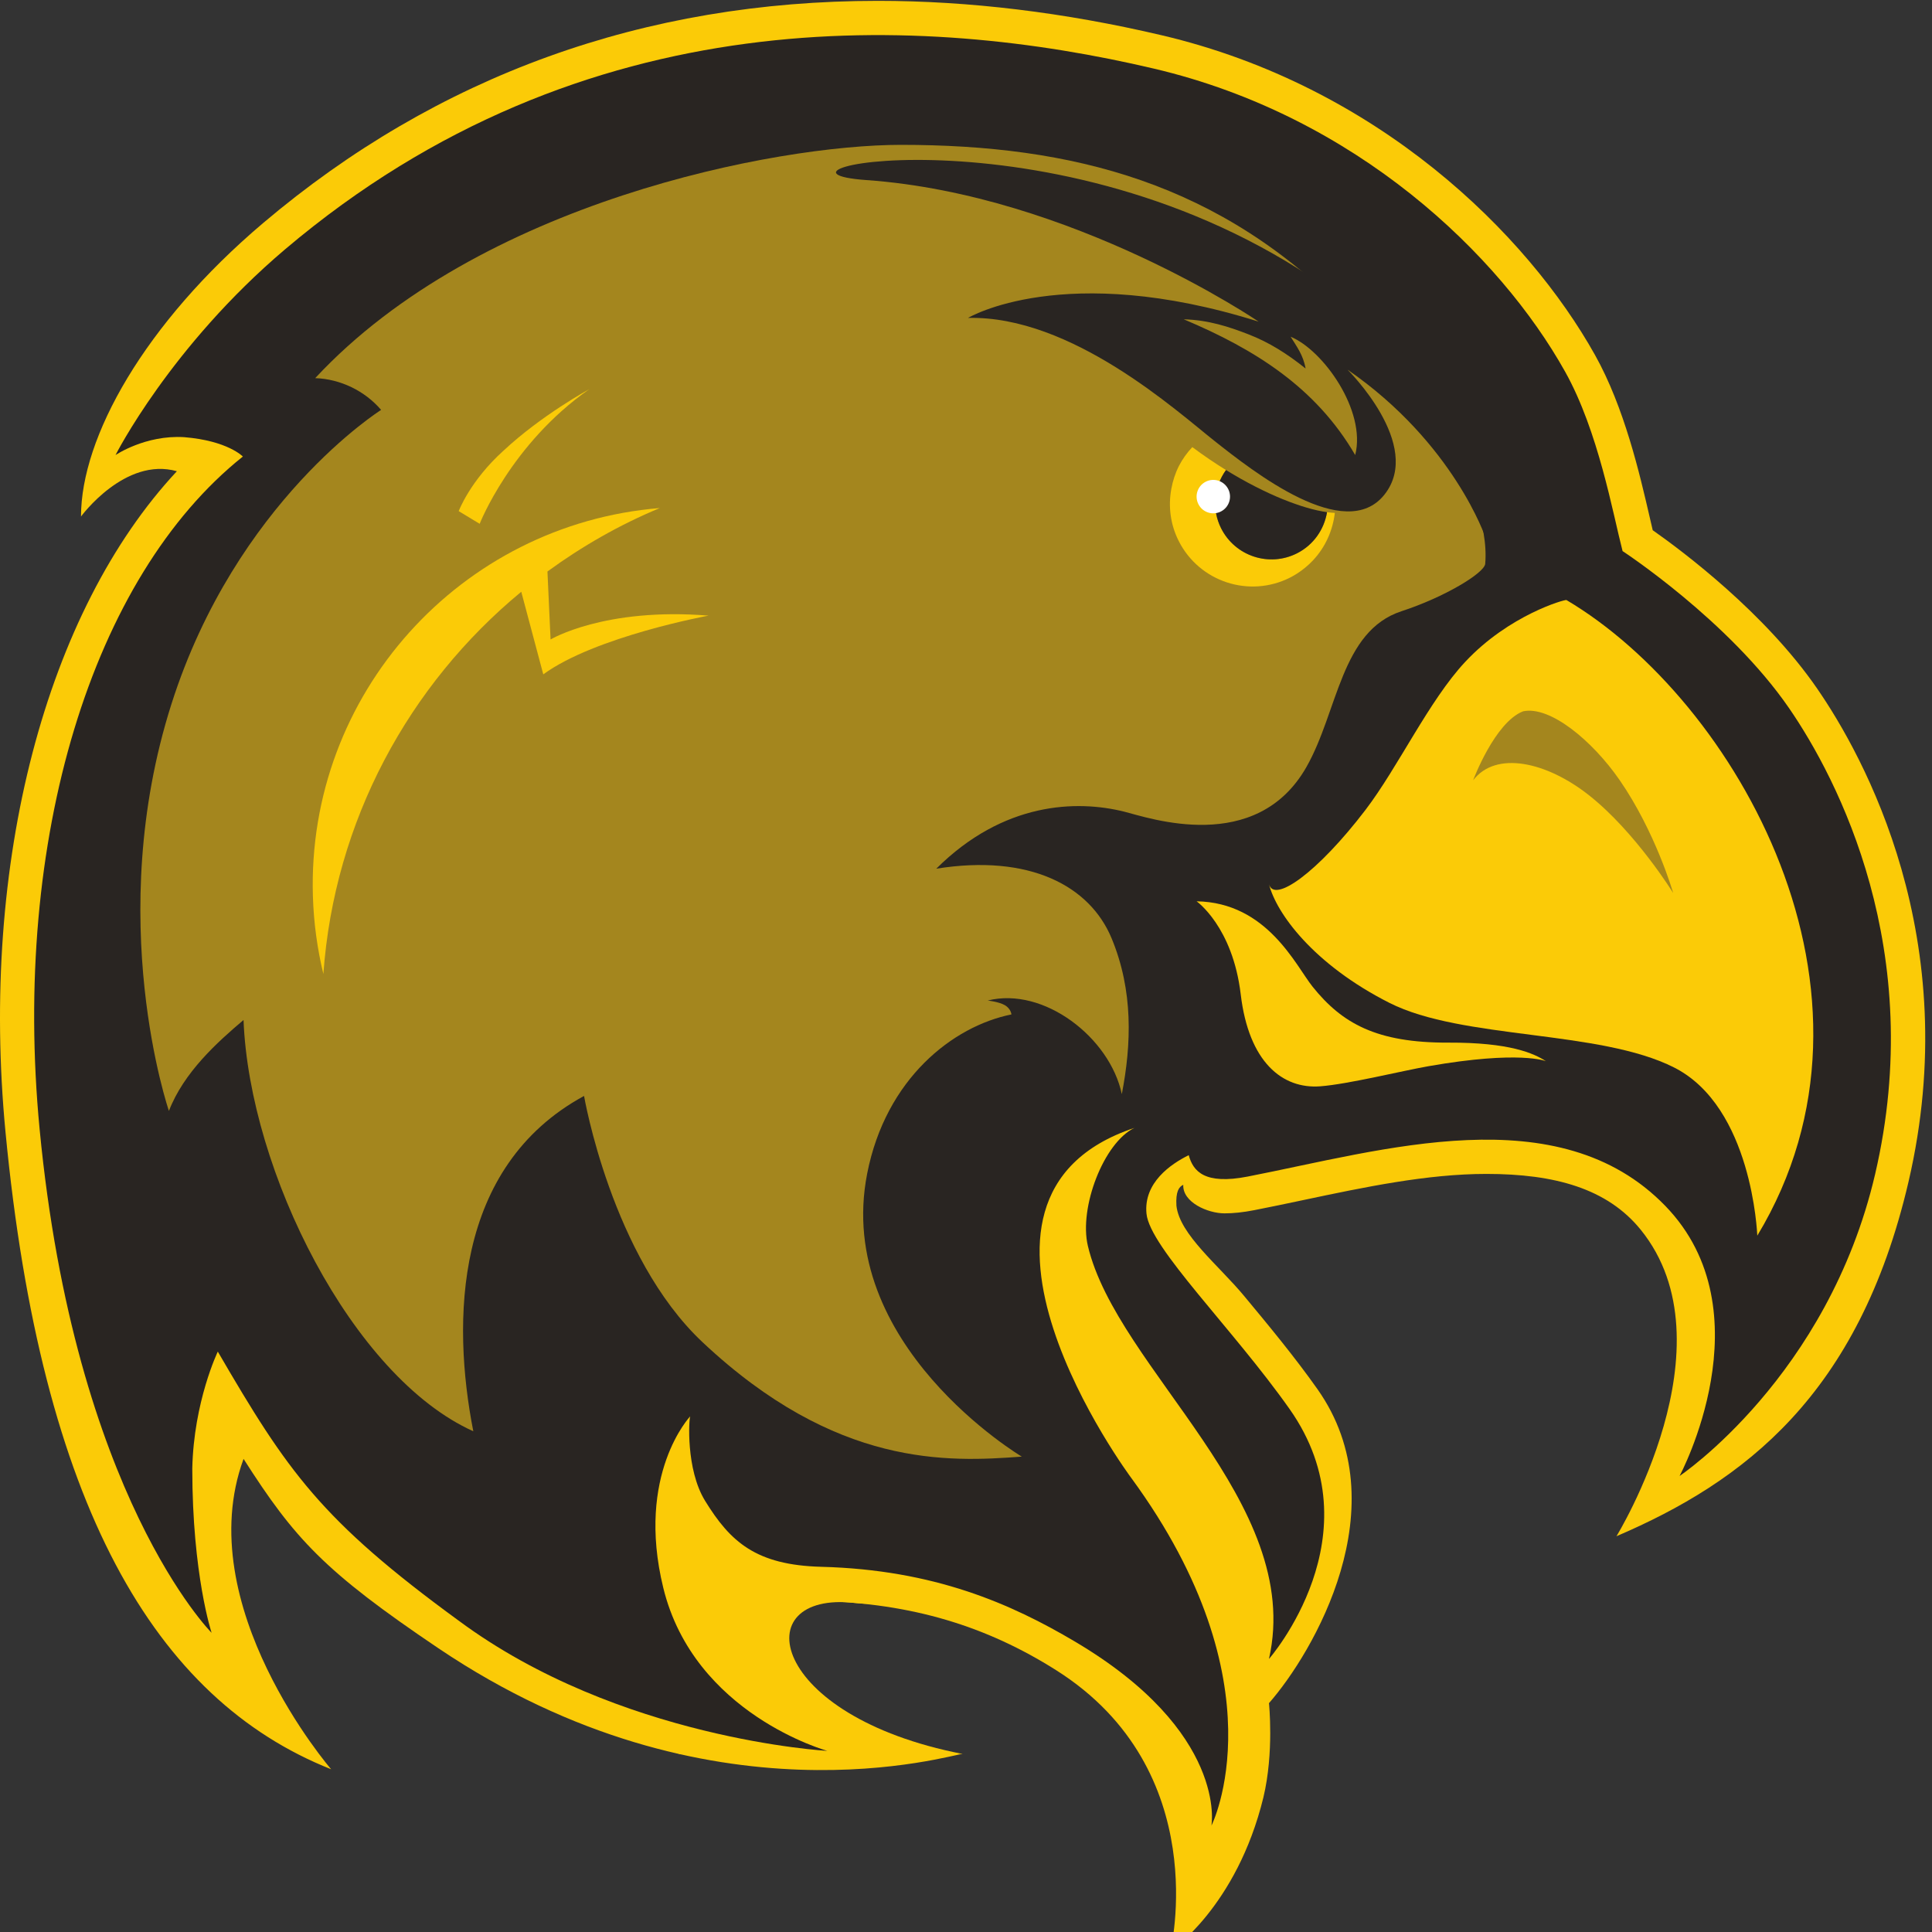
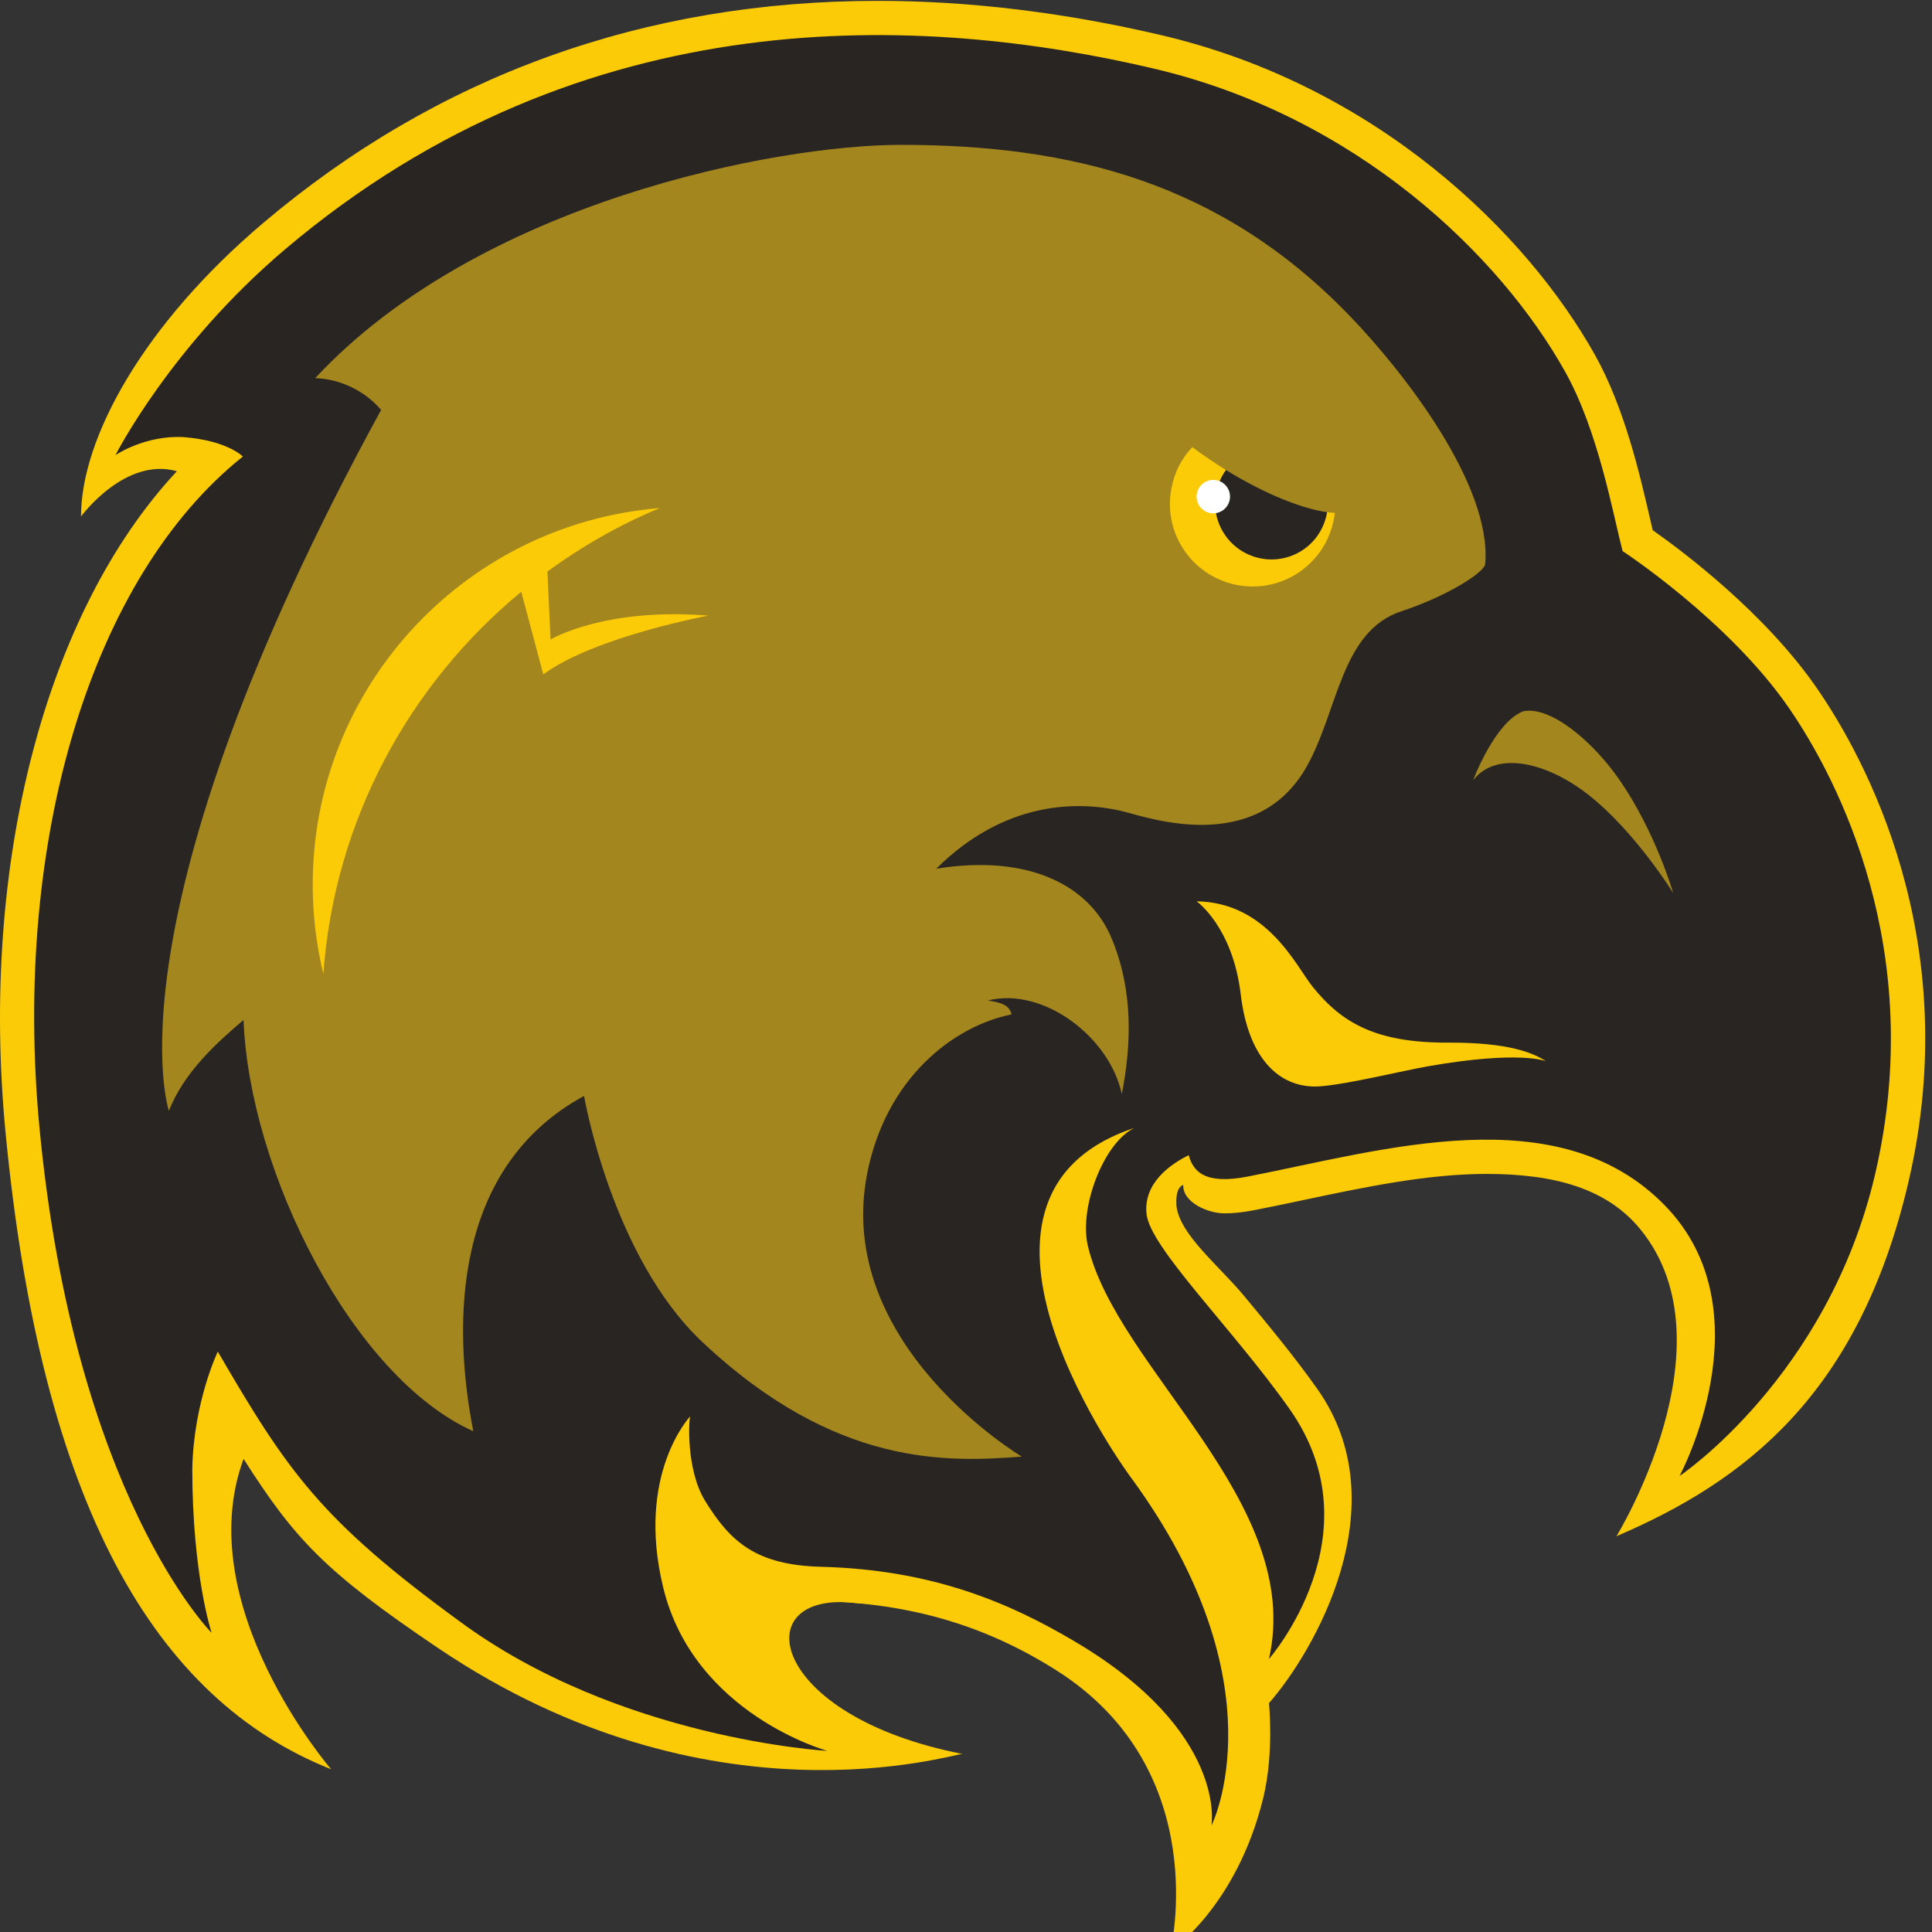
<svg xmlns="http://www.w3.org/2000/svg" width="200px" height="200px" viewBox="0 0 200 200" version="1.1">
  <rect x="0" y="0" width="200" height="200" fill="#333333" stroke="none" />
  <title>cal-st-la</title>
  <desc>Created with Sketch.</desc>
  <g id="cal-st-la" stroke="none" stroke-width="1" fill="none" fill-rule="evenodd">
    <g id="cal-st-la_BGD">
      <g id="cal-st-la" transform="translate(0, -1)">
        <g id="g10" transform="translate(99.825, 101.705) scale(-1, 1) rotate(-180) translate(-99.825, -101.705) translate(0, 0.423)" fill-rule="nonzero">
          <g id="g12">
            <path d="M118.306,55.605 C122.574,49.605 126.951,43.449 128.025,37.182 C126.26,41.366 123.675,46.027 119.947,51.112 C118.303,53.329 115.443,57.84 113.435,62.751 C114.899,60.396 116.582,58.028 118.306,55.605" id="path14" fill="#100F0D" />
            <path d="M188.109,130.709 C182.712,138.542 174.206,144.911 171.089,147.1 C170.993,147.507 170.892,147.942 170.786,148.404 C169.738,152.941 168.155,159.799 165.118,165.232 C158.1,177.787 142.632,193.077 120.265,198.335 C110.205,200.7 100.318,201.899 90.878,201.899 C66.677,201.899 45.266,194.161 27.24,178.899 C14.945,168.488 8.385,156.713 8.385,148.517 C8.385,148.517 12.926,154.726 18.312,153.206 C4.776,138.7 -2.109,112.725 0.572,84.771 C4.276,46.147 16.03,26.084 34.281,18.834 C34.281,18.834 19.629,35.78 25.214,50.963 C30.49,42.701 33.558,39.33 45.39,31.355 C73.544,12.384 98.725,20.469 99.649,20.418 C99.649,20.418 76.823,21.417 72.106,38.46 C71.696,39.938 71.535,41.322 71.445,42.579 C74.307,38.763 77.954,36.431 84.932,36.249 C94.369,36.004 102.095,33.671 109.353,29.076 C125.733,18.703 121.158,0 121.158,0 C121.158,0 128.025,4.583 130.788,15.928 C131.904,20.605 131.363,25.676 131.363,25.676 C135.908,30.857 144.915,46.085 136.39,58.173 C134.027,61.524 131.241,64.88 128.782,67.84 C126.143,71.017 122.116,74.189 121.783,77.169 C121.7,78.627 122.033,79.128 122.491,79.336 C122.405,77.521 125.04,76.381 126.759,76.381 C127.692,76.381 128.7,76.488 129.84,76.711 C131.473,77.028 133.162,77.386 134.89,77.75 C141.204,79.085 147.731,80.464 153.868,80.464 C160.946,80.464 166.389,78.952 169.846,74.686 C179.519,62.751 167.335,42.956 167.335,42.956 C180.516,48.604 192.416,57.55 197.564,79.629 C203.438,104.826 192.909,123.744 188.109,130.709" id="path16" fill="#FBCB07" />
            <path d="M99.649,20.418 C79.496,24.343 77.143,37.329 88.478,36.051 C100.984,34.642 73.01,52.577 73.01,52.577 L59.342,44.484 L70.287,20.418 L99.649,20.418" id="path18" fill="#FBCB07" />
            <path d="M185.191,128.697 C178.947,137.76 167.969,144.938 167.969,144.938 C166.957,148.843 165.468,157.342 162.024,163.504 C155.264,175.598 140.404,189.958 119.453,194.884 C95.815,200.442 60.536,202.444 29.531,176.194 C17.643,166.127 11.96,154.881 11.96,154.881 C11.96,154.881 15.043,156.975 19.049,156.733 C23.569,156.37 25.141,154.726 25.141,154.726 C9.514,142.26 1.224,115.096 4.1,85.109 C7.741,47.147 21.905,32.96 21.905,32.96 C21.905,32.96 19.905,38.96 19.905,49.967 C20.058,56.913 22.547,62.069 22.547,62.069 C29.755,49.678 33.204,44.639 47.48,34.219 C64.06,21.927 85.646,20.738 85.646,20.738 C85.646,20.738 71.86,24.516 68.662,37.619 C65.789,49.389 71.451,55.372 71.451,55.372 C71.321,55.17 70.972,49.9 72.992,46.619 C75.601,42.382 78.248,39.969 85.025,39.792 C96.713,39.487 104.676,35.959 111.271,32.056 C127.14,22.667 125.408,13.001 125.408,13.001 C125.408,13.001 132.799,27.59 117.089,49.017 C117.089,49.017 95.553,77.942 117.436,85.229 C114.256,83.694 111.678,76.978 112.614,73.02 C115.634,60.251 135.039,46.472 131.363,30.252 C131.363,30.252 142.662,43.13 133.494,56.129 C127.621,64.457 119.028,72.831 118.684,76.348 C118.371,79.556 121.199,81.489 123.056,82.404 C123.512,80.738 124.689,79.319 129.163,80.19 C143.149,82.912 161.339,88.549 172.39,77.155 C183.008,66.205 173.869,49.194 173.869,49.194 C173.869,49.194 189.222,59.465 194.111,80.434 C199.5,103.547 190.254,121.351 185.191,128.697" id="path20" fill="#292522" />
-             <path d="M139.686,169.324 C126.406,183.074 111.011,186.992 93.246,186.992 C80.373,186.992 49.606,181.103 32.63,162.843 C35.227,162.755 37.766,161.53 39.453,159.554 C39.453,159.554 24.438,150.124 17.744,129.095 C10.667,106.862 17.486,86.987 17.486,86.987 C19.031,90.99 22.506,94.106 25.21,96.397 C25.819,80.734 36.474,59.45 48.997,53.824 C46.77,65.158 46.967,81.206 60.462,88.535 C60.462,88.535 63.292,71.913 72.714,63.055 C86.542,50.053 98.119,50.626 105.775,51.198 C105.775,51.198 86.296,62.779 89.77,80.499 C91.701,90.346 98.653,95.754 104.704,96.974 C104.704,96.974 104.653,97.563 104.03,97.927 C103.426,98.281 102.249,98.414 102.249,98.414 C108.055,99.866 114.893,94.578 116.13,88.723 C117.134,93.909 117.327,99.419 115.074,104.851 C112.821,110.283 106.578,113.605 96.923,112.06 C103.874,118.979 111.464,119.195 116.387,117.962 C118.907,117.331 130.031,113.422 135.245,122.594 C138.52,128.355 138.793,136.664 145.093,138.718 C149.535,140.166 153.671,142.667 153.75,143.626 C154.432,151.759 145.356,163.454 139.686,169.324" id="path22" fill="#A4861E" />
-             <path d="M141.345,118.134 C144.736,122.574 147.929,129.458 151.67,133.462 C156.227,138.343 162.024,139.951 162.157,139.872 C179.645,129.52 197.084,99.212 181.917,74.075 C181.895,74.32 181.382,87.377 173.317,91.473 C165.582,95.402 151.388,94.345 143.835,98.169 C135.949,102.16 132.097,107.478 131.363,110.474 C131.866,108.42 136.408,111.67 141.345,118.134" id="path24" fill="#FBCB07" />
+             <path d="M139.686,169.324 C126.406,183.074 111.011,186.992 93.246,186.992 C80.373,186.992 49.606,181.103 32.63,162.843 C35.227,162.755 37.766,161.53 39.453,159.554 C10.667,106.862 17.486,86.987 17.486,86.987 C19.031,90.99 22.506,94.106 25.21,96.397 C25.819,80.734 36.474,59.45 48.997,53.824 C46.77,65.158 46.967,81.206 60.462,88.535 C60.462,88.535 63.292,71.913 72.714,63.055 C86.542,50.053 98.119,50.626 105.775,51.198 C105.775,51.198 86.296,62.779 89.77,80.499 C91.701,90.346 98.653,95.754 104.704,96.974 C104.704,96.974 104.653,97.563 104.03,97.927 C103.426,98.281 102.249,98.414 102.249,98.414 C108.055,99.866 114.893,94.578 116.13,88.723 C117.134,93.909 117.327,99.419 115.074,104.851 C112.821,110.283 106.578,113.605 96.923,112.06 C103.874,118.979 111.464,119.195 116.387,117.962 C118.907,117.331 130.031,113.422 135.245,122.594 C138.52,128.355 138.793,136.664 145.093,138.718 C149.535,140.166 153.671,142.667 153.75,143.626 C154.432,151.759 145.356,163.454 139.686,169.324" id="path22" fill="#A4861E" />
            <path d="M136.663,89.532 C139.549,89.749 145.132,91.134 147.88,91.615 C157.373,93.276 160.037,92.131 160.037,92.131 C158.775,92.955 156.267,94.08 149.943,94.055 C142.488,94.025 138.925,96.053 135.883,99.84 C134.144,102.006 131.195,108.56 123.871,108.685 C123.871,108.685 127.607,106.063 128.44,99.048 C129.273,92.033 132.756,89.239 136.663,89.532" id="path26" fill="#FBCB07" />
-             <path d="M60.988,161.691 C60.988,161.691 56.07,159.022 52.12,155.332 C48.656,152.212 47.485,149.075 47.485,149.075 L49.656,147.762 C49.656,147.762 52.88,156.019 60.988,161.691" id="path28" fill="#FBCB07" />
            <path d="M73.35,138.258 C62.555,139.134 56.995,135.789 56.995,135.789 L56.672,142.826 C60.256,145.439 64.141,147.667 68.301,149.393 C47.67,147.718 31.757,130.134 32.391,109.212 C32.475,106.442 32.849,103.749 33.476,101.158 C34.61,117.021 42.332,131.129 53.961,140.728 L56.24,132.178 C61.622,136.107 73.35,138.258 73.35,138.258" id="path30" fill="#FBCB07" />
            <path d="M134.271,144.711 C131.394,143.252 127.878,144.402 126.419,147.278 C125.396,149.295 125.677,151.613 126.915,153.329 C125.767,154.037 124.598,154.831 123.426,155.703 C122.878,155.114 122.408,154.464 122.047,153.76 C121.663,153.007 121.404,152.199 121.253,151.37 C120.929,149.594 121.145,147.706 122.026,145.972 C124.169,141.746 129.332,140.058 133.558,142.201 C133.802,142.324 134.034,142.461 134.26,142.604 C134.872,142.993 135.42,143.452 135.902,143.96 C137.19,145.321 137.97,147.062 138.181,148.893 C137.93,148.903 137.662,148.928 137.374,148.967 C137.079,147.198 135.993,145.585 134.271,144.711" id="path32" fill="#FBCB07" />
            <path d="M126.419,147.278 C127.878,144.402 131.394,143.252 134.271,144.711 C135.993,145.585 137.079,147.198 137.374,148.967 C134.872,149.314 131.046,150.784 126.915,153.329 C125.677,151.613 125.396,149.295 126.419,147.278" id="path34" fill="#292522" />
-             <path d="M140.29,154.882 C136.241,161.85 129.942,165.816 122.539,168.935 C125.113,168.855 127.198,168.17 129.265,167.368 C131.352,166.557 133.227,165.386 135.155,163.837 C134.913,165.232 134.228,166.122 133.606,167.129 C136.99,165.738 141.456,159.448 140.29,154.882 Z M138.288,171.517 C110.905,191.606 75.757,184.33 89.699,183.345 C111.017,181.838 130.295,168.69 130.295,168.69 C110.123,175.035 100.211,169.076 100.211,169.076 C110.922,169.334 121.809,159.433 125.755,156.316 C129.701,153.2 139.253,145.649 143.323,150.792 C147.393,155.933 139.493,163.722 139.493,163.722 C150.513,156.114 153.786,146.313 153.786,146.313 C156.912,143.474 155.019,159.242 138.288,171.517 L138.288,171.517 Z" id="path36" fill="#292522" />
            <path d="M157.671,128.352 C160.468,128.944 164.84,125.309 167.647,121.257 C171.383,115.866 173.209,109.541 173.209,109.541 C173.209,109.541 169.312,115.849 164.506,119.651 C160.099,123.137 154.863,124.296 152.498,121.214 C152.498,121.214 154.734,127.216 157.671,128.352" id="path38" fill="#A4861E" />
            <path d="M127.144,151.36 C127.577,150.509 127.236,149.467 126.384,149.035 C125.532,148.603 124.491,148.942 124.059,149.795 C123.627,150.647 123.966,151.688 124.819,152.121 C125.671,152.552 126.712,152.212 127.144,151.36" id="path40" fill="#FFFFFF" />
          </g>
        </g>
      </g>
    </g>
  </g>
</svg>